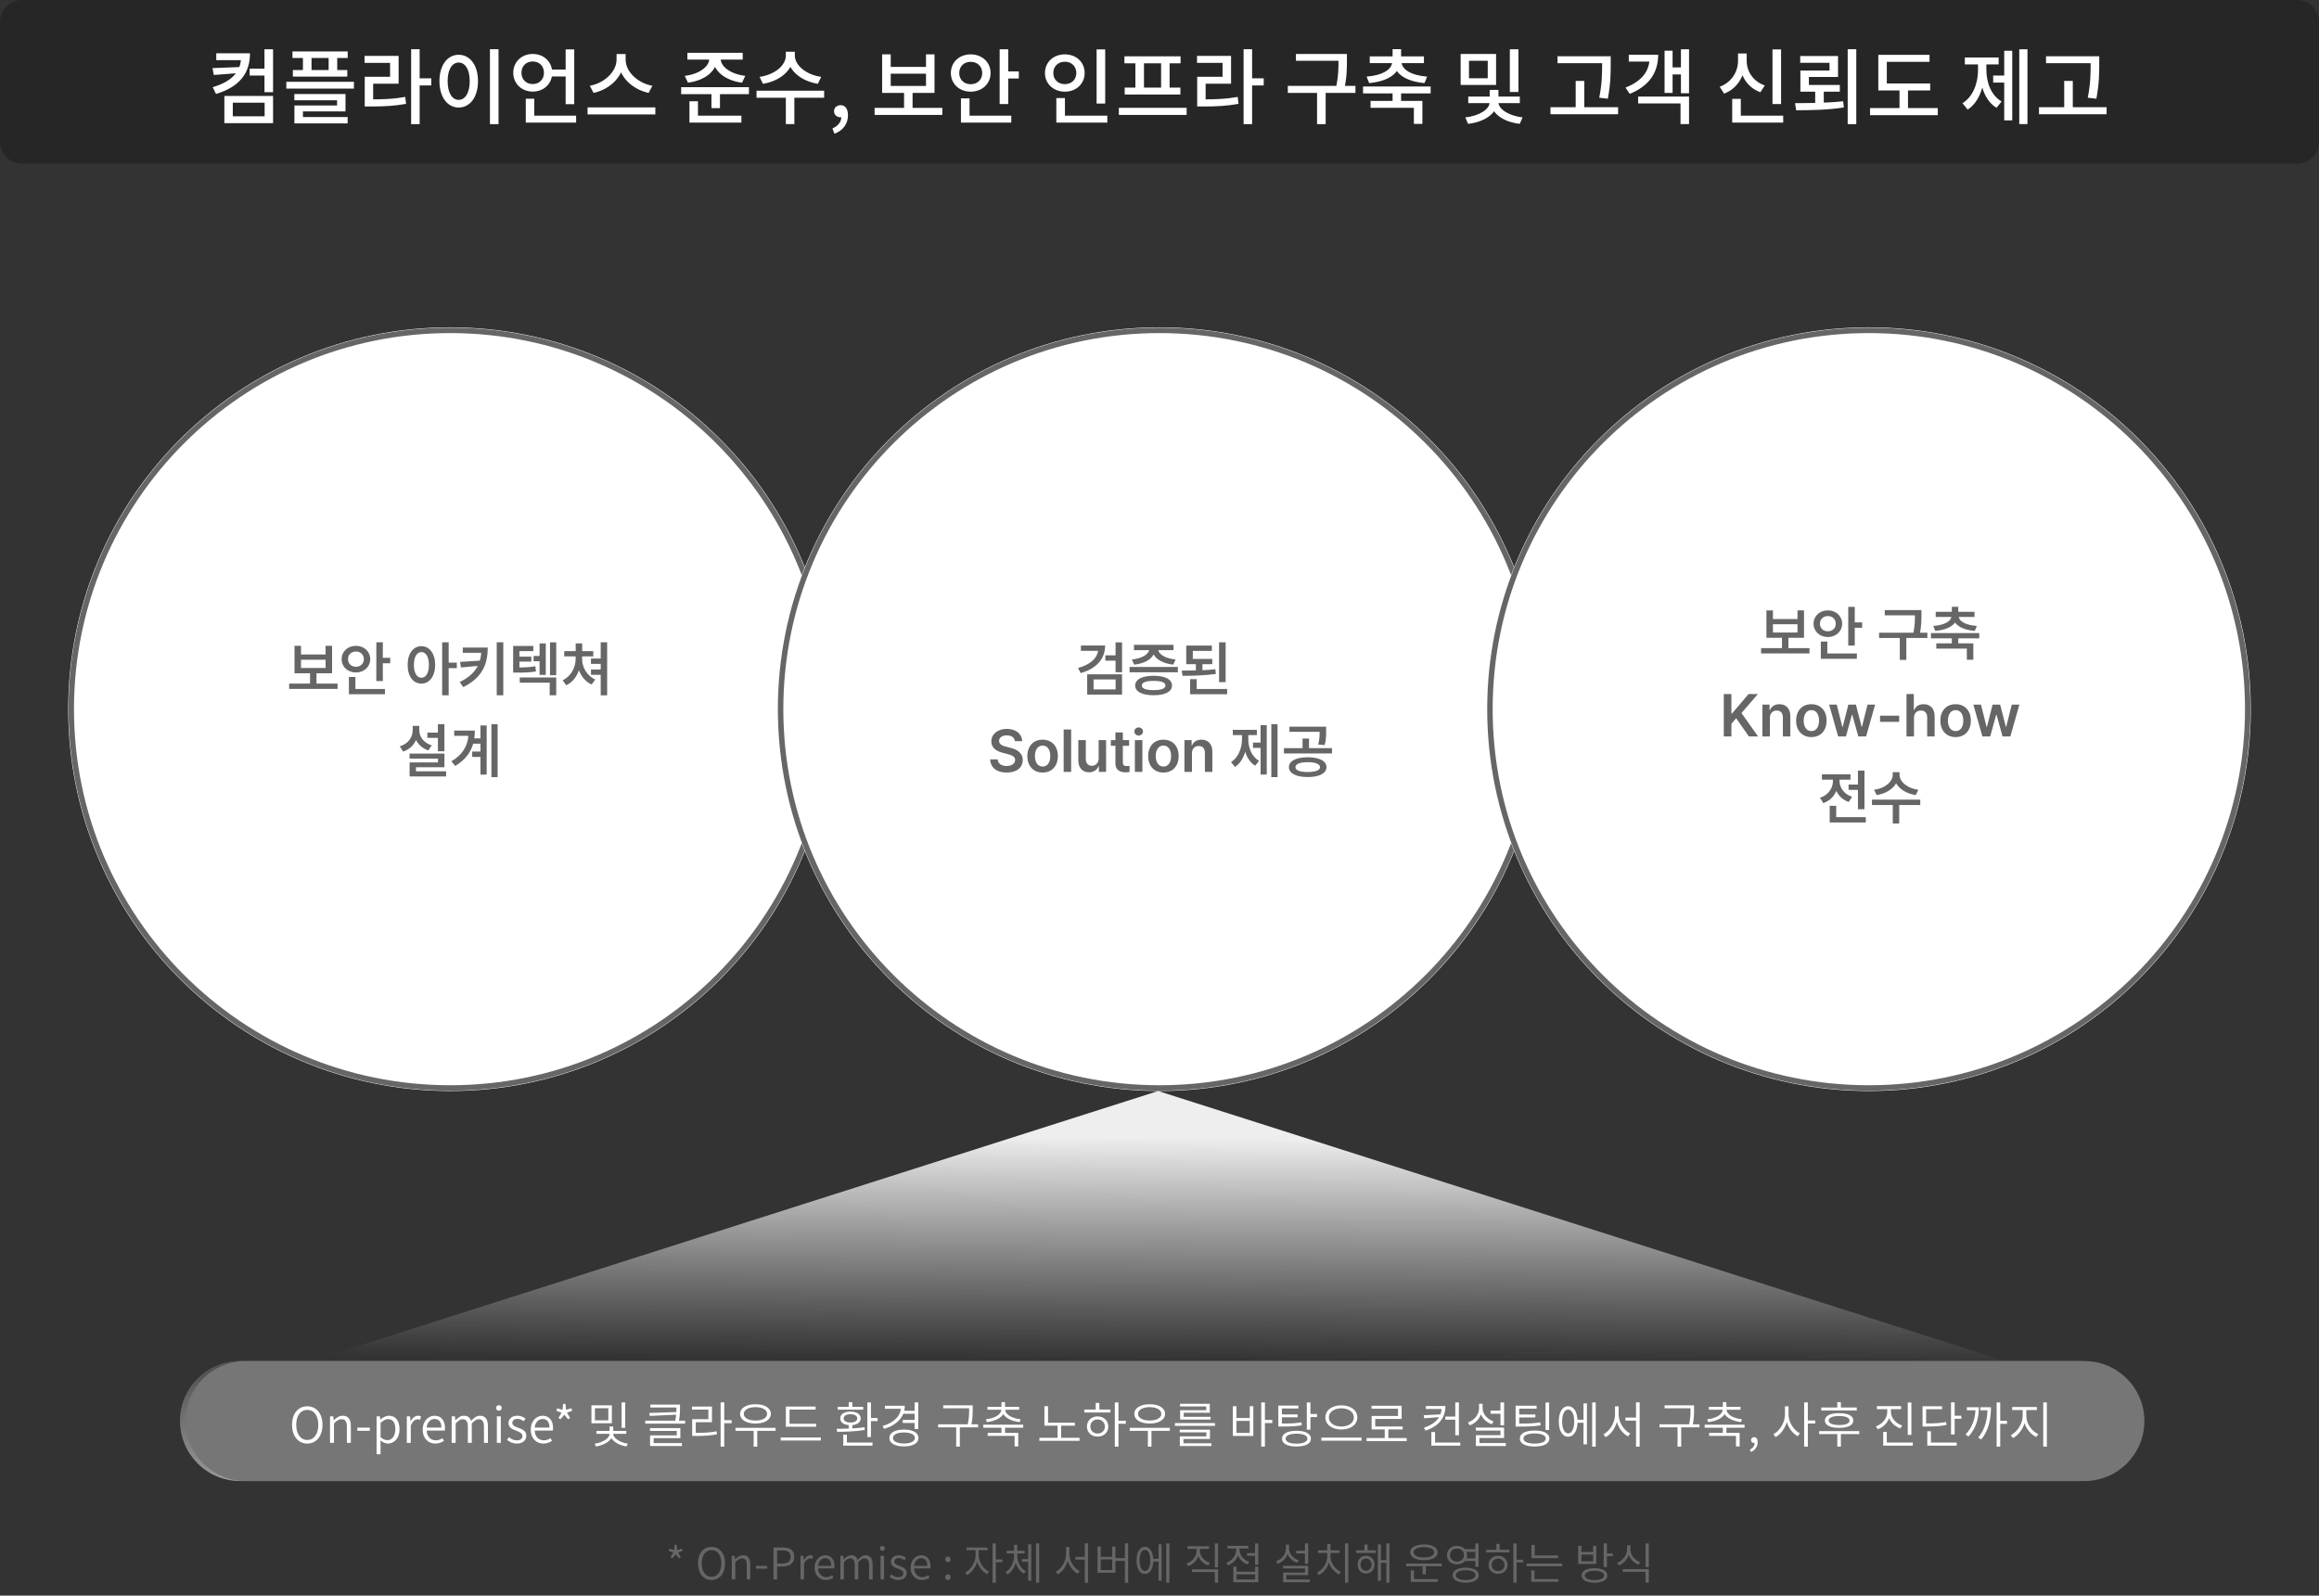
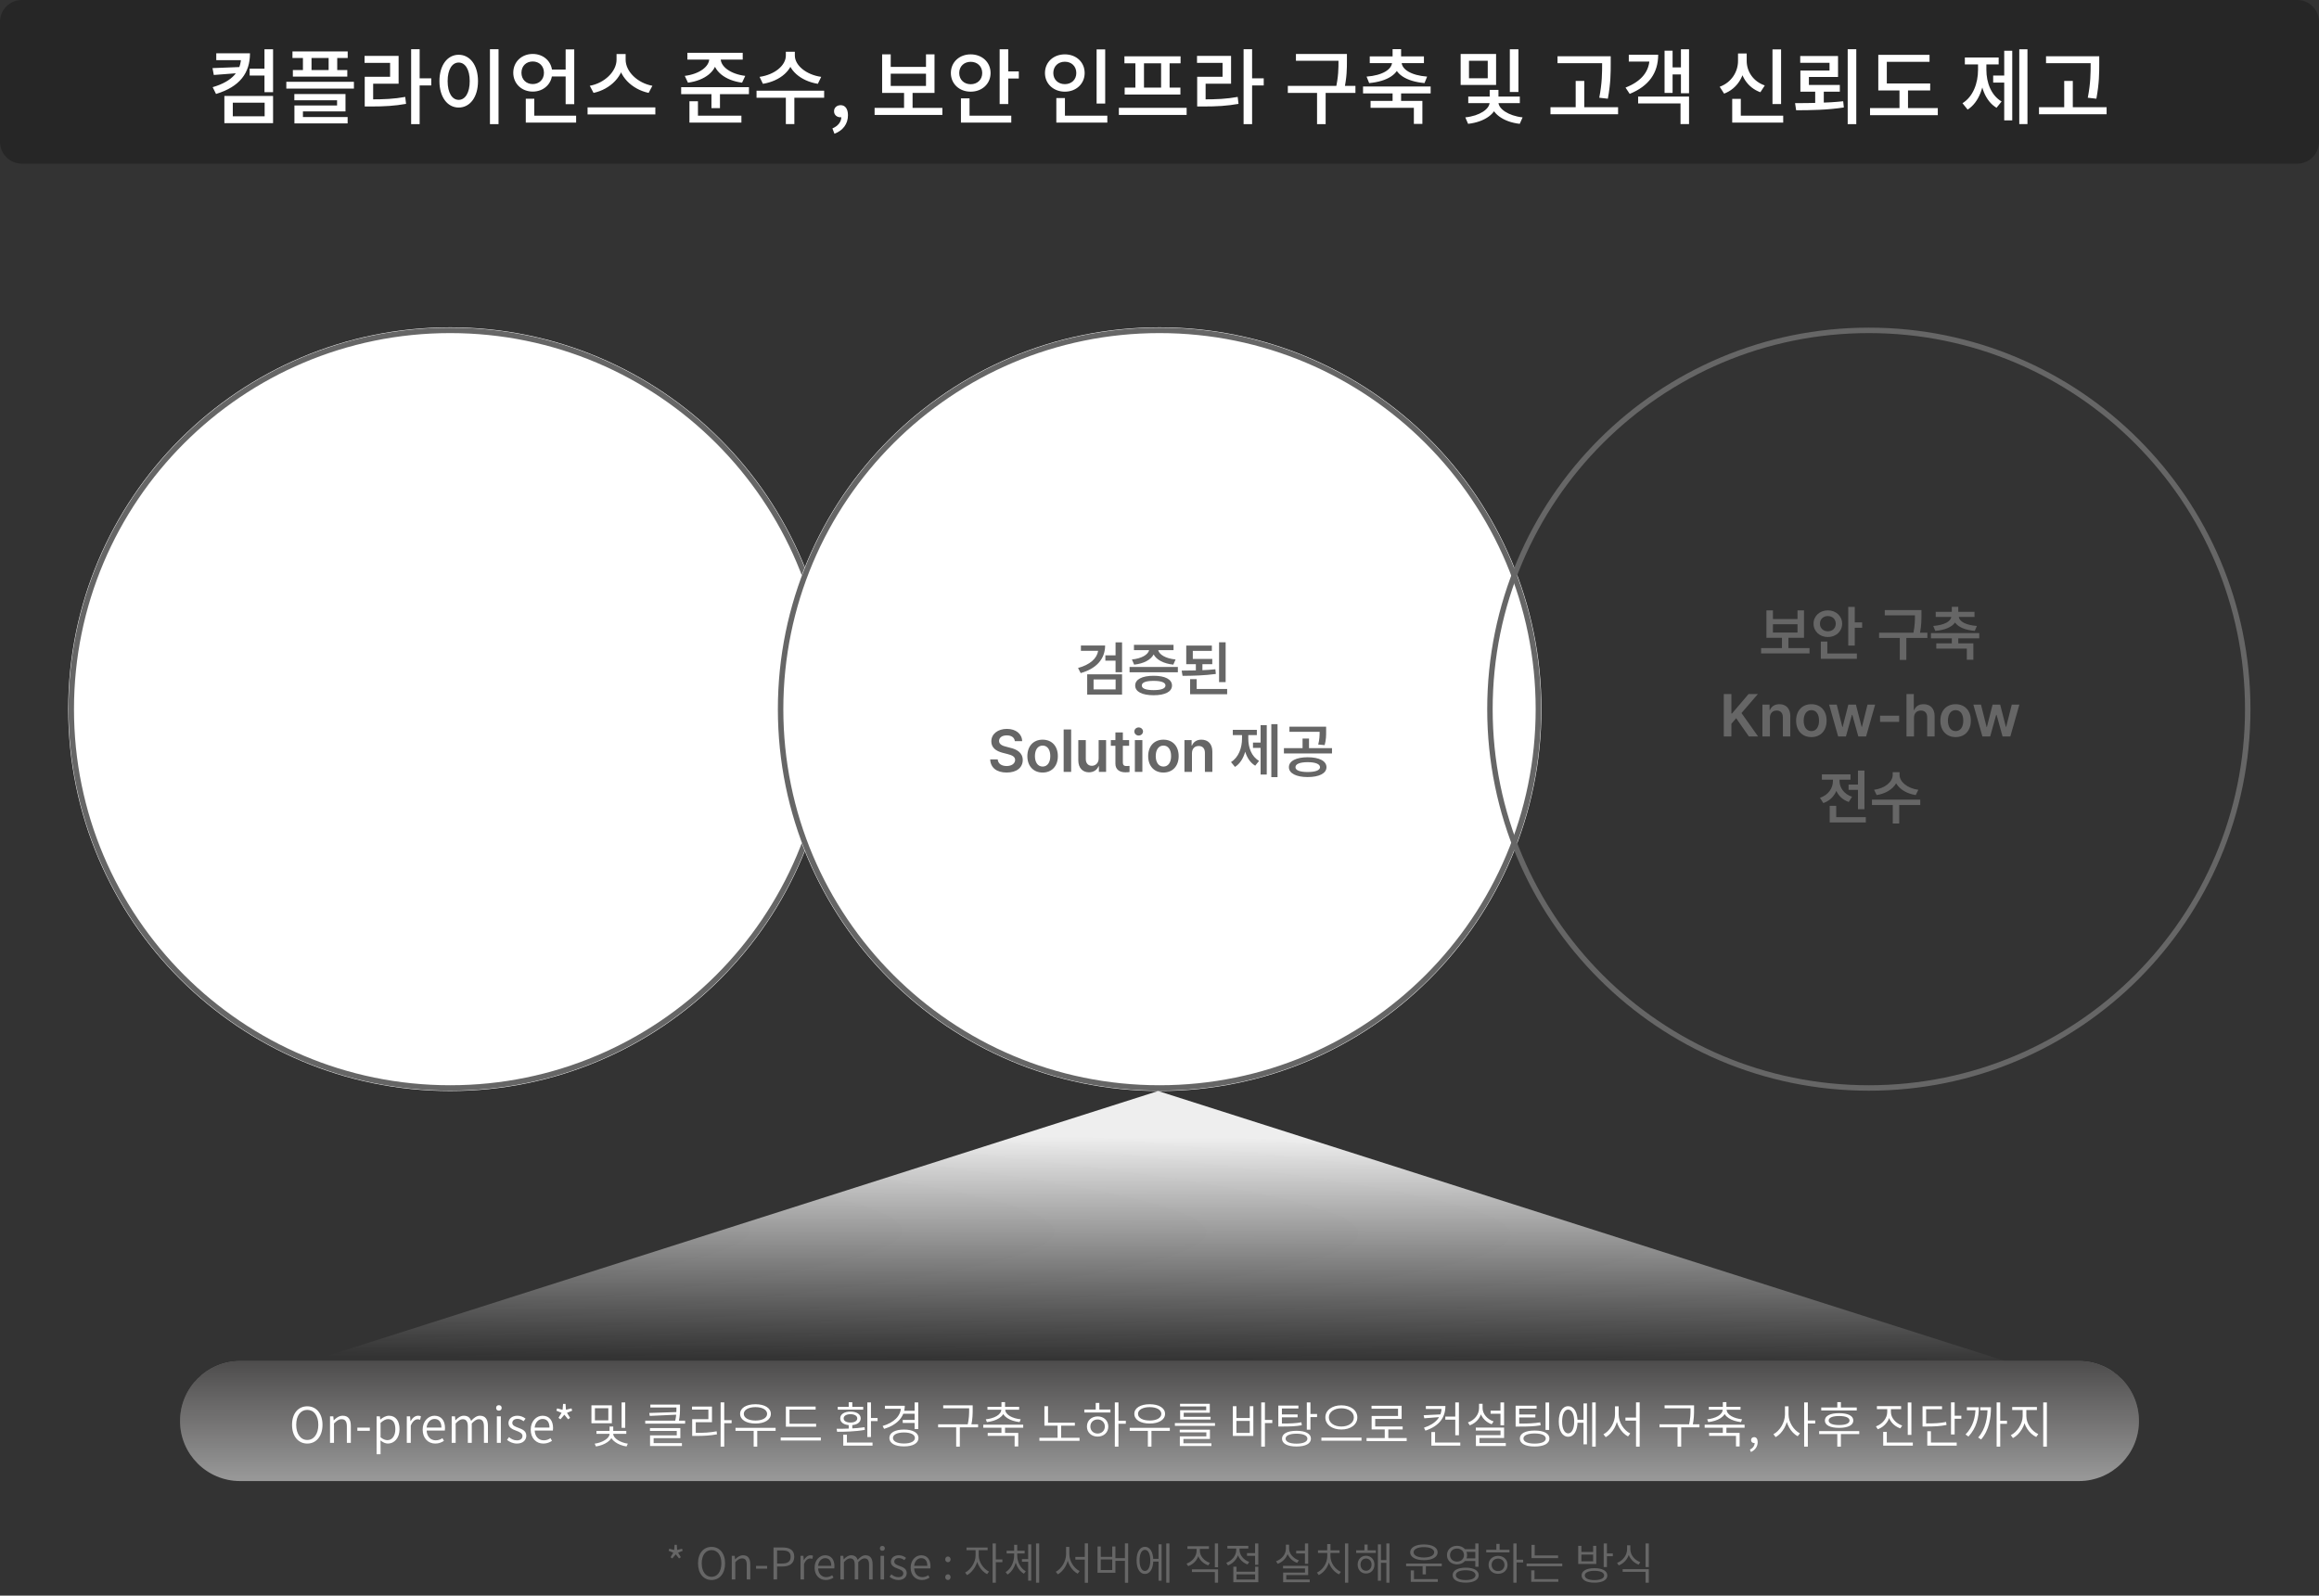
<svg xmlns="http://www.w3.org/2000/svg" width="850" height="585" viewBox="0 0 850 585" fill="none">
  <rect x="0" y="0" width="850" height="585" fill="#333333" stroke="none" />
  <path d="M762 499H88C75.85 499 66 508.85 66 521C66 533.15 75.85 543 88 543H762C774.15 543 784 533.15 784 521C784 508.85 774.15 499 762 499Z" fill="#999999" />
  <path style="mix-blend-mode:overlay" opacity="0.5" d="M88 499H762C767.835 499 773.431 501.318 777.556 505.444C781.682 509.569 784 515.165 784 521C784 526.835 781.682 532.431 777.556 536.556C773.431 540.682 767.835 543 762 543H88C82.165 543 76.57 540.682 72.444 536.556C68.318 532.431 66 526.835 66 521C66 515.165 68.318 509.569 72.444 505.444C76.57 501.318 82.165 499 88 499Z" fill="url(#paint0_linear_7012_32425)" />
  <path d="M424.5 400L735 499H114L424.5 400Z" fill="url(#paint1_linear_7012_32425)" />
-   <path d="M764 499H90C77.85 499 68 508.85 68 521C68 533.15 77.85 543 90 543H764C776.15 543 786 533.15 786 521C786 508.85 776.15 499 764 499Z" fill="#767676" />
  <path d="M112.624 529.252C109.348 529.252 107.044 526.588 107.044 522.376C107.044 518.164 109.348 515.59 112.624 515.59C115.9 515.59 118.204 518.164 118.204 522.376C118.204 526.588 115.9 529.252 112.624 529.252ZM112.624 527.938C115.054 527.938 116.674 525.742 116.674 522.376C116.674 518.992 115.054 516.904 112.624 516.904C110.194 516.904 108.574 518.992 108.574 522.376C108.574 525.742 110.194 527.938 112.624 527.938ZM120.963 529V519.28H122.169L122.313 520.72H122.349C123.285 519.784 124.293 519.046 125.625 519.046C127.659 519.046 128.595 520.342 128.595 522.826V529H127.137V523.024C127.137 521.152 126.561 520.324 125.193 520.324C124.167 520.324 123.447 520.846 122.421 521.89V529H120.963ZM130.98 524.572V523.42H135.552V524.572H130.98ZM138.032 533.176V519.28H139.238L139.382 520.432H139.418C140.318 519.694 141.416 519.046 142.568 519.046C145.088 519.046 146.438 520.99 146.438 523.996C146.438 527.326 144.44 529.252 142.19 529.252C141.308 529.252 140.372 528.838 139.454 528.1L139.49 529.828V533.176H138.032ZM141.992 528.01C143.666 528.01 144.908 526.48 144.908 524.014C144.908 521.8 144.152 520.288 142.226 520.288C141.362 520.288 140.498 520.774 139.49 521.674V526.948C140.426 527.722 141.326 528.01 141.992 528.01ZM149.106 529V519.28H150.312L150.456 521.062H150.492C151.176 519.838 152.148 519.046 153.246 519.046C153.678 519.046 153.966 519.1 154.272 519.244L154.002 520.522C153.678 520.414 153.462 520.36 153.066 520.36C152.238 520.36 151.248 520.972 150.564 522.682V529H149.106ZM159.55 529.252C156.976 529.252 154.924 527.362 154.924 524.158C154.924 520.99 157.048 519.046 159.262 519.046C161.71 519.046 163.114 520.792 163.114 523.6C163.114 523.906 163.078 524.23 163.042 524.482H156.382C156.472 526.624 157.786 528.064 159.712 528.064C160.684 528.064 161.458 527.758 162.178 527.272L162.718 528.262C161.89 528.802 160.882 529.252 159.55 529.252ZM156.364 523.402H161.8C161.8 521.332 160.864 520.234 159.28 520.234C157.858 520.234 156.58 521.386 156.364 523.402ZM165.559 529V519.28H166.765L166.909 520.72H166.945C167.809 519.784 168.835 519.046 169.987 519.046C171.499 519.046 172.291 519.766 172.669 520.936C173.713 519.802 174.739 519.046 175.909 519.046C177.889 519.046 178.843 520.342 178.843 522.826V529H177.385V523.024C177.385 521.152 176.773 520.324 175.477 520.324C174.703 520.324 173.875 520.846 172.921 521.89V529H171.481V523.024C171.481 521.152 170.869 520.324 169.573 520.324C168.799 520.324 167.953 520.846 167.017 521.89V529H165.559ZM182.118 529V519.28H183.576V529H182.118ZM182.856 517.192C182.262 517.192 181.848 516.814 181.848 516.166C181.848 515.572 182.262 515.176 182.856 515.176C183.45 515.176 183.882 515.572 183.882 516.166C183.882 516.814 183.45 517.192 182.856 517.192ZM189.454 529.252C188.05 529.252 186.754 528.658 185.836 527.902L186.574 526.912C187.42 527.596 188.284 528.082 189.49 528.082C190.84 528.082 191.506 527.362 191.506 526.48C191.506 525.436 190.336 524.968 189.238 524.554C187.87 524.05 186.376 523.42 186.376 521.746C186.376 520.252 187.582 519.046 189.67 519.046C190.84 519.046 191.902 519.514 192.64 520.126L191.92 521.062C191.254 520.576 190.57 520.198 189.688 520.198C188.392 520.198 187.78 520.9 187.78 521.692C187.78 522.646 188.806 523.024 189.904 523.438C191.344 523.978 192.91 524.536 192.91 526.39C192.91 527.956 191.704 529.252 189.454 529.252ZM199.154 529.252C196.58 529.252 194.528 527.362 194.528 524.158C194.528 520.99 196.652 519.046 198.866 519.046C201.314 519.046 202.718 520.792 202.718 523.6C202.718 523.906 202.682 524.23 202.646 524.482H195.986C196.076 526.624 197.39 528.064 199.316 528.064C200.288 528.064 201.062 527.758 201.782 527.272L202.322 528.262C201.494 528.802 200.486 529.252 199.154 529.252ZM195.968 523.402H201.404C201.404 521.332 200.468 520.234 198.884 520.234C197.462 520.234 196.184 521.386 195.968 523.402ZM205.433 520.36L204.713 519.838L205.829 517.984L203.921 517.192L204.209 516.346L206.207 516.868L206.387 514.726H207.287L207.449 516.85L209.465 516.346L209.735 517.192L207.827 517.984L208.961 519.838L208.241 520.36L206.855 518.668L205.433 520.36ZM216.784 515.23H224.272V521.8H216.784V515.23ZM222.976 516.31H218.062V520.738H222.976V516.31ZM227.836 514.168H229.168V523.492H227.836V514.168ZM223.426 525.382H224.56V525.706C224.56 528.046 221.554 529.864 218.44 530.314L217.972 529.288C220.672 528.946 223.426 527.38 223.426 525.706V525.382ZM223.624 525.382H224.776V525.706C224.776 527.344 227.44 528.928 230.122 529.288L229.654 530.314C226.54 529.864 223.624 527.974 223.624 525.706V525.382ZM218.62 524.626H229.564V525.688H218.62V524.626ZM223.426 523.006H224.776V525.094H223.426V523.006ZM238.376 514.96H248.834V516.04H238.376V514.96ZM247.934 514.96H249.248V516.166C249.248 517.516 249.248 519.118 248.762 521.296L247.448 521.134C247.934 519.01 247.934 517.498 247.934 516.166V514.96ZM248.312 517.696V518.65L238.16 519.118L237.98 518.038L248.312 517.696ZM236.504 520.864H251.12V521.944H236.504V520.864ZM238.232 523.582H249.374V527.272H239.582V529.54H238.268V526.246H248.06V524.626H238.232V523.582ZM238.268 529.09H249.95V530.152H238.268V529.09ZM264.133 514.15H265.465V530.386H264.133V514.15ZM265.141 520.666H268.165V521.782H265.141V520.666ZM253.711 525.328H254.989C258.067 525.328 260.191 525.238 262.675 524.752L262.801 525.868C260.263 526.336 258.121 526.462 254.989 526.462H253.711V525.328ZM253.657 515.698H260.965V521.422H255.025V525.796H253.711V520.306H259.651V516.796H253.657V515.698ZM269.586 523.492H284.292V524.59H269.586V523.492ZM276.246 524.158H277.56V530.368H276.246V524.158ZM276.912 514.834C280.278 514.834 282.546 516.202 282.546 518.362C282.546 520.522 280.278 521.908 276.912 521.908C273.546 521.908 271.278 520.522 271.278 518.362C271.278 516.202 273.546 514.834 276.912 514.834ZM276.912 515.896C274.374 515.896 272.628 516.886 272.628 518.362C272.628 519.856 274.374 520.81 276.912 520.81C279.45 520.81 281.178 519.856 281.178 518.362C281.178 516.886 279.45 515.896 276.912 515.896ZM288.052 521.98H299.14V523.078H288.052V521.98ZM286.162 527.02H300.868V528.136H286.162V527.02ZM288.052 515.68H298.96V516.796H289.384V522.484H288.052V515.68ZM317.907 514.168H319.239V526.858H317.907V514.168ZM318.645 519.874H321.669V521.008H318.645V519.874ZM309.087 528.892H319.815V530.008H309.087V528.892ZM309.087 526.012H310.419V529.234H309.087V526.012ZM311.085 522.106H312.399V524.302H311.085V522.106ZM306.837 524.932L306.657 523.834C309.537 523.834 313.551 523.78 316.899 523.258L316.989 524.23C313.569 524.86 309.663 524.932 306.837 524.932ZM307.071 515.788H316.395V516.814H307.071V515.788ZM311.733 517.534C313.983 517.534 315.477 518.488 315.477 520.018C315.477 521.566 313.983 522.52 311.733 522.52C309.465 522.52 307.971 521.566 307.971 520.018C307.971 518.488 309.465 517.534 311.733 517.534ZM311.733 518.488C310.221 518.488 309.231 519.1 309.231 520.018C309.231 520.954 310.221 521.548 311.733 521.548C313.227 521.548 314.217 520.954 314.217 520.018C314.217 519.1 313.227 518.488 311.733 518.488ZM311.085 514.096H312.399V516.256H311.085V514.096ZM331.045 517.228H335.473V518.308H331.045V517.228ZM330.883 520.594H335.365V521.692H330.883V520.594ZM335.239 514.168H336.571V523.942H335.239V514.168ZM330.217 515.392H331.639C331.639 519.532 328.687 522.484 324.061 523.87L323.521 522.808C327.661 521.584 330.217 519.118 330.217 515.968V515.392ZM324.349 515.392H331.117V516.508H324.349V515.392ZM331.333 524.122C334.591 524.122 336.661 525.274 336.661 527.2C336.661 529.144 334.591 530.296 331.333 530.296C328.057 530.296 325.987 529.144 325.987 527.2C325.987 525.274 328.057 524.122 331.333 524.122ZM331.333 525.184C328.885 525.184 327.301 525.958 327.301 527.2C327.301 528.46 328.885 529.234 331.333 529.234C333.781 529.234 335.347 528.46 335.347 527.2C335.347 525.958 333.781 525.184 331.333 525.184ZM345.726 515.23H355.842V516.328H345.726V515.23ZM343.854 522.196H358.506V523.312H343.854V522.196ZM350.478 522.934H351.81V530.386H350.478V522.934ZM355.23 515.23H356.526V516.634C356.526 518.308 356.526 520.198 355.932 522.916L354.6 522.718C355.23 520.126 355.23 518.272 355.23 516.634V515.23ZM367.072 523.132H368.386V525.706H367.072V523.132ZM360.412 522.34H375.046V523.438H360.412V522.34ZM362.032 525.346H373.228V530.314H371.896V526.444H362.032V525.346ZM367.072 514.06H368.386V516.292H367.072V514.06ZM367.018 516.49H368.188V516.742C368.188 519.46 365.128 520.99 361.744 521.386L361.33 520.36C364.318 520.054 367.018 518.74 367.018 516.742V516.49ZM367.288 516.49H368.458V516.742C368.458 518.74 371.14 520.054 374.128 520.36L373.714 521.386C370.348 520.99 367.288 519.46 367.288 516.742V516.49ZM361.942 515.77H373.552V516.85H361.942V515.77ZM382.815 521.602H393.975V522.7H382.815V521.602ZM380.979 527.128H395.685V528.244H380.979V527.128ZM387.639 522.268H388.953V527.488H387.639V522.268ZM382.815 515.554H384.147V522.07H382.815V515.554ZM408.625 514.168H409.957V530.368H408.625V514.168ZM409.633 520.882H412.657V521.998H409.633V520.882ZM397.447 516.778H407.023V517.876H397.447V516.778ZM402.325 519.298C404.593 519.298 406.231 520.828 406.231 523.006C406.231 525.184 404.593 526.696 402.325 526.696C400.057 526.696 398.401 525.184 398.401 523.006C398.401 520.828 400.057 519.298 402.325 519.298ZM402.325 520.414C400.777 520.414 399.661 521.494 399.661 523.006C399.661 524.5 400.777 525.58 402.325 525.58C403.837 525.58 404.971 524.5 404.971 523.006C404.971 521.494 403.837 520.414 402.325 520.414ZM401.623 514.348H402.955V517.3H401.623V514.348ZM414.078 523.492H428.784V524.59H414.078V523.492ZM420.738 524.158H422.052V530.368H420.738V524.158ZM421.404 514.834C424.77 514.834 427.038 516.202 427.038 518.362C427.038 520.522 424.77 521.908 421.404 521.908C418.038 521.908 415.77 520.522 415.77 518.362C415.77 516.202 418.038 514.834 421.404 514.834ZM421.404 515.896C418.866 515.896 417.12 516.886 417.12 518.362C417.12 519.856 418.866 520.81 421.404 520.81C423.942 520.81 425.67 519.856 425.67 518.362C425.67 516.886 423.942 515.896 421.404 515.896ZM430.636 521.746H445.342V522.772H430.636V521.746ZM432.418 524.158H443.488V527.56H433.768V529.54H432.454V526.606H442.174V525.13H432.418V524.158ZM432.454 529.162H444.028V530.152H432.454V529.162ZM432.526 514.672H443.434V517.966H433.876V519.802H432.562V517.03H442.12V515.644H432.526V514.672ZM432.562 519.46H443.722V520.45H432.562V519.46ZM462.291 514.168H463.641V530.368H462.291V514.168ZM463.317 520.594H466.341V521.746H463.317V520.594ZM451.887 515.554H453.201V519.892H458.079V515.554H459.393V526.462H451.887V515.554ZM453.201 520.954V525.346H458.079V520.954H453.201ZM478.993 514.168H480.325V524.158H478.993V514.168ZM479.965 518.416H482.755V519.55H479.965V518.416ZM475.213 524.572C478.507 524.572 480.505 525.634 480.505 527.452C480.505 529.288 478.507 530.332 475.213 530.332C471.901 530.332 469.903 529.288 469.903 527.452C469.903 525.634 471.901 524.572 475.213 524.572ZM475.213 525.634C472.747 525.634 471.217 526.318 471.217 527.452C471.217 528.604 472.747 529.288 475.213 529.288C477.679 529.288 479.209 528.604 479.209 527.452C479.209 526.318 477.679 525.634 475.213 525.634ZM468.553 521.908H469.759C473.035 521.908 474.835 521.854 477.013 521.458L477.157 522.538C474.925 522.934 473.089 523.006 469.759 523.006H468.553V521.908ZM468.553 515.32H475.915V516.4H469.867V522.466H468.553V515.32ZM469.435 518.56H475.627V519.64H469.435V518.56ZM491.646 515.23C495.012 515.23 497.514 516.994 497.514 519.658C497.514 522.34 495.012 524.104 491.646 524.104C488.298 524.104 485.796 522.34 485.796 519.658C485.796 516.994 488.298 515.23 491.646 515.23ZM491.646 516.328C489.036 516.328 487.074 517.678 487.074 519.658C487.074 521.656 489.036 523.006 491.646 523.006C494.292 523.006 496.236 521.656 496.236 519.658C496.236 517.678 494.292 516.328 491.646 516.328ZM484.338 527.074H499.044V528.19H484.338V527.074ZM500.897 527.218H515.603V528.334H500.897V527.218ZM507.557 523.672H508.871V527.686H507.557V523.672ZM502.715 515.392H513.749V520.216H504.065V523.546H502.751V519.136H512.435V516.49H502.715V515.392ZM502.751 522.988H514.127V524.068H502.751V522.988ZM529.761 519.37H533.667V520.486H529.761V519.37ZM528.411 515.482H529.797C529.797 519.64 527.619 522.772 522.471 524.518L521.931 523.438C526.557 521.908 528.411 519.28 528.411 515.932V515.482ZM522.633 515.482H529.185V516.58H522.633V515.482ZM528.339 518.542V519.496L522.057 519.982L521.823 518.866L528.339 518.542ZM533.415 514.168H534.747V526.21H533.415V514.168ZM524.649 528.892H535.251V530.008H524.649V528.892ZM524.649 525.022H525.999V529.504H524.649V525.022ZM546.356 517.192H550.532V518.308H546.356V517.192ZM549.974 514.168H551.306V522.556H549.974V514.168ZM540.938 523.402H551.306V527.2H542.27V529.738H540.974V526.192H549.992V524.482H540.938V523.402ZM540.974 529.072H551.936V530.152H540.974V529.072ZM542.126 514.672H543.224V516.256C543.224 519.226 541.37 521.602 538.742 522.574L538.04 521.512C540.416 520.702 542.126 518.65 542.126 516.256V514.672ZM542.342 514.672H543.422V516.256C543.422 518.398 545.15 520.36 547.454 521.134L546.752 522.178C544.196 521.26 542.342 518.974 542.342 516.256V514.672ZM555.534 521.926H556.83C560.34 521.926 562.266 521.854 564.552 521.476L564.714 522.556C562.338 522.952 560.376 523.024 556.83 523.024H555.534V521.926ZM555.534 515.374H563.22V516.454H556.848V522.502H555.534V515.374ZM556.416 518.596H562.77V519.676H556.416V518.596ZM566.496 514.186H567.828V524.248H566.496V514.186ZM562.5 524.482C565.866 524.482 567.918 525.544 567.918 527.398C567.918 529.27 565.866 530.332 562.5 530.332C559.116 530.332 557.082 529.27 557.082 527.398C557.082 525.544 559.116 524.482 562.5 524.482ZM562.5 525.544C559.962 525.544 558.396 526.246 558.396 527.398C558.396 528.586 559.962 529.27 562.5 529.27C565.02 529.27 566.586 528.586 566.586 527.398C566.586 526.246 565.02 525.544 562.5 525.544ZM577.727 520.522H580.859V521.638H577.727V520.522ZM583.595 514.168H584.891V530.368H583.595V514.168ZM580.409 514.528H581.669V529.54H580.409V514.528ZM574.793 515.554C576.881 515.554 578.231 517.714 578.231 521.152C578.231 524.59 576.881 526.75 574.793 526.75C572.705 526.75 571.355 524.59 571.355 521.152C571.355 517.714 572.705 515.554 574.793 515.554ZM574.793 516.796C573.443 516.796 572.579 518.506 572.579 521.152C572.579 523.798 573.443 525.526 574.793 525.526C576.143 525.526 577.007 523.798 577.007 521.152C577.007 518.506 576.143 516.796 574.793 516.796ZM595.779 519.73H600.333V520.828H595.779V519.73ZM591.963 515.59H593.043V518.578C593.043 522.124 591.045 525.562 588.561 526.912L587.715 525.85C590.019 524.698 591.963 521.566 591.963 518.578V515.59ZM592.215 515.59H593.295V518.578C593.295 521.512 595.239 524.446 597.543 525.562L596.733 526.642C594.213 525.328 592.215 522.034 592.215 518.578V515.59ZM599.667 514.15H600.999V530.386H599.667V514.15ZM610.136 515.23H620.252V516.328H610.136V515.23ZM608.264 522.196H622.916V523.312H608.264V522.196ZM614.888 522.934H616.22V530.386H614.888V522.934ZM619.64 515.23H620.936V516.634C620.936 518.308 620.936 520.198 620.342 522.916L619.01 522.718C619.64 520.126 619.64 518.272 619.64 516.634V515.23ZM631.482 523.132H632.796V525.706H631.482V523.132ZM624.822 522.34H639.456V523.438H624.822V522.34ZM626.442 525.346H637.638V530.314H636.306V526.444H626.442V525.346ZM631.482 514.06H632.796V516.292H631.482V514.06ZM631.428 516.49H632.598V516.742C632.598 519.46 629.538 520.99 626.154 521.386L625.74 520.36C628.728 520.054 631.428 518.74 631.428 516.742V516.49ZM631.698 516.49H632.868V516.742C632.868 518.74 635.55 520.054 638.538 520.36L638.124 521.386C634.758 520.99 631.698 519.46 631.698 516.742V516.49ZM626.352 515.77H637.962V516.85H626.352V515.77ZM641.777 532.348L641.417 531.466C642.479 530.962 643.145 530.098 643.145 528.982L642.947 527.56L643.721 528.712C643.523 528.982 643.235 529.054 642.929 529.054C642.335 529.054 641.831 528.658 641.831 527.974C641.831 527.308 642.353 526.894 642.965 526.894C643.775 526.894 644.261 527.578 644.261 528.712C644.261 530.368 643.289 531.682 641.777 532.348ZM654.255 515.59H655.353V518.596C655.353 522.106 653.319 525.544 650.835 526.894L650.025 525.814C652.311 524.662 654.255 521.548 654.255 518.596V515.59ZM654.489 515.59H655.569V518.596C655.569 521.44 657.495 524.392 659.745 525.508L658.917 526.57C656.487 525.274 654.489 521.998 654.489 518.596V515.59ZM661.293 514.168H662.643V530.368H661.293V514.168ZM662.319 520.792H665.343V521.908H662.319V520.792ZM667.555 516.04H680.569V517.12H667.555V516.04ZM666.781 524.68H681.487V525.778H666.781V524.68ZM673.441 525.544H674.755V530.386H673.441V525.544ZM674.089 518.11C677.365 518.11 679.309 519.082 679.309 520.81C679.309 522.52 677.365 523.492 674.089 523.492C670.831 523.492 668.887 522.52 668.887 520.81C668.887 519.082 670.831 518.11 674.089 518.11ZM674.089 519.154C671.677 519.154 670.273 519.766 670.273 520.81C670.273 521.854 671.677 522.466 674.089 522.466C676.519 522.466 677.923 521.854 677.923 520.81C677.923 519.766 676.519 519.154 674.089 519.154ZM673.441 514.06H674.755V516.76H673.441V514.06ZM691.74 515.932H692.838V517.642C692.838 520.594 690.948 523.024 688.284 524.014L687.6 522.952C689.994 522.106 691.74 520 691.74 517.642V515.932ZM691.992 515.932H693.09V517.642C693.09 519.874 694.872 521.854 697.23 522.646L696.546 523.69C693.918 522.79 691.992 520.468 691.992 517.642V515.932ZM687.96 515.536H696.834V516.634H687.96V515.536ZM699.264 514.186H700.596V526.066H699.264V514.186ZM690.264 528.892H701.118V530.008H690.264V528.892ZM690.264 524.95H691.578V529.36H690.264V524.95ZM715.12 514.15H716.452V525.904H715.12V514.15ZM716.038 519.046H718.9V520.144H716.038V519.046ZM704.68 521.872H705.922C709.216 521.872 711.106 521.782 713.32 521.332L713.482 522.43C711.214 522.88 709.288 523.006 705.922 523.006H704.68V521.872ZM704.68 515.572H711.826V516.67H705.994V522.484H704.68V515.572ZM706.426 528.892H717.208V530.008H706.426V528.892ZM706.426 524.734H707.758V529.378H706.426V524.734ZM731.841 514.168H733.155V530.368H731.841V514.168ZM732.723 520.9H735.639V522.016H732.723V520.9ZM724.101 515.932H725.325C725.325 519.73 724.443 523.564 721.509 526.678L720.447 525.922C723.147 523.15 724.101 519.658 724.101 516.058V515.932ZM720.933 515.932H724.605V517.048H720.933V515.932ZM728.511 515.932H729.753C729.753 519.694 729.177 524.23 726.153 527.758L725.073 527.02C727.863 523.834 728.511 519.658 728.511 516.04V515.932ZM725.847 515.932H729.051V517.048H725.847V515.932ZM741.379 516.436H742.477V519.208C742.477 522.592 740.299 525.976 737.815 527.236L737.041 526.174C739.309 525.076 741.379 522.016 741.379 519.208V516.436ZM741.631 516.436H742.729V519.208C742.729 521.98 744.781 524.77 747.103 525.778L746.347 526.84C743.809 525.652 741.631 522.556 741.631 519.208V516.436ZM737.545 515.842H746.599V516.958H737.545V515.842ZM748.921 514.168H750.253V530.368H748.921V514.168Z" fill="white" />
  <path d="M246.416 571.375L245.776 570.911L246.768 569.263L245.072 568.559L245.328 567.807L247.104 568.271L247.264 566.367H248.064L248.208 568.255L250 567.807L250.24 568.559L248.544 569.263L249.552 570.911L248.912 571.375L247.68 569.871L246.416 571.375ZM260.809 579.279C257.897 579.279 255.849 576.911 255.849 573.167C255.849 569.423 257.897 567.135 260.809 567.135C263.721 567.135 265.769 569.423 265.769 573.167C265.769 576.911 263.721 579.279 260.809 579.279ZM260.809 578.111C262.969 578.111 264.409 576.159 264.409 573.167C264.409 570.159 262.969 568.303 260.809 568.303C258.649 568.303 257.209 570.159 257.209 573.167C257.209 576.159 258.649 578.111 260.809 578.111ZM268.222 579.055V570.415H269.294L269.422 571.695H269.454C270.286 570.863 271.182 570.207 272.366 570.207C274.174 570.207 275.006 571.359 275.006 573.567V579.055H273.71V573.743C273.71 572.079 273.198 571.343 271.982 571.343C271.07 571.343 270.43 571.807 269.518 572.735V579.055H268.222ZM277.126 575.119V574.095H281.19V575.119H277.126ZM283.522 579.055V567.343H286.77C289.394 567.343 291.122 568.223 291.122 570.751C291.122 573.183 289.41 574.319 286.834 574.319H284.834V579.055H283.522ZM284.834 573.231H286.642C288.77 573.231 289.794 572.479 289.794 570.751C289.794 568.975 288.722 568.431 286.578 568.431H284.834V573.231ZM293.41 579.055V570.415H294.482L294.61 571.999H294.642C295.25 570.911 296.114 570.207 297.09 570.207C297.474 570.207 297.73 570.255 298.002 570.383L297.762 571.519C297.474 571.423 297.282 571.375 296.93 571.375C296.194 571.375 295.314 571.919 294.706 573.439V579.055H293.41ZM302.694 579.279C300.406 579.279 298.582 577.599 298.582 574.751C298.582 571.935 300.47 570.207 302.438 570.207C304.614 570.207 305.862 571.759 305.862 574.255C305.862 574.527 305.83 574.815 305.798 575.039H299.878C299.958 576.943 301.126 578.223 302.838 578.223C303.702 578.223 304.39 577.951 305.03 577.519L305.51 578.399C304.774 578.879 303.878 579.279 302.694 579.279ZM299.862 574.079H304.694C304.694 572.239 303.862 571.263 302.454 571.263C301.19 571.263 300.054 572.287 299.862 574.079ZM308.035 579.055V570.415H309.107L309.235 571.695H309.267C310.035 570.863 310.947 570.207 311.971 570.207C313.315 570.207 314.019 570.847 314.355 571.887C315.283 570.879 316.195 570.207 317.235 570.207C318.995 570.207 319.843 571.359 319.843 573.567V579.055H318.547V573.743C318.547 572.079 318.003 571.343 316.851 571.343C316.163 571.343 315.427 571.807 314.579 572.735V579.055H313.299V573.743C313.299 572.079 312.755 571.343 311.603 571.343C310.915 571.343 310.163 571.807 309.331 572.735V579.055H308.035ZM322.754 579.055V570.415H324.05V579.055H322.754ZM323.41 568.559C322.882 568.559 322.514 568.223 322.514 567.647C322.514 567.119 322.882 566.767 323.41 566.767C323.938 566.767 324.322 567.119 324.322 567.647C324.322 568.223 323.938 568.559 323.41 568.559ZM329.274 579.279C328.026 579.279 326.874 578.751 326.058 578.079L326.714 577.199C327.466 577.807 328.234 578.239 329.306 578.239C330.506 578.239 331.098 577.599 331.098 576.815C331.098 575.887 330.058 575.471 329.082 575.103C327.866 574.655 326.538 574.095 326.538 572.607C326.538 571.279 327.61 570.207 329.466 570.207C330.506 570.207 331.45 570.623 332.106 571.167L331.466 571.999C330.874 571.567 330.266 571.231 329.482 571.231C328.33 571.231 327.786 571.855 327.786 572.559C327.786 573.407 328.698 573.743 329.674 574.111C330.954 574.591 332.346 575.087 332.346 576.735C332.346 578.127 331.274 579.279 329.274 579.279ZM337.897 579.279C335.609 579.279 333.785 577.599 333.785 574.751C333.785 571.935 335.673 570.207 337.641 570.207C339.817 570.207 341.065 571.759 341.065 574.255C341.065 574.527 341.033 574.815 341.001 575.039H335.081C335.161 576.943 336.329 578.223 338.041 578.223C338.905 578.223 339.593 577.951 340.233 577.519L340.713 578.399C339.977 578.879 339.081 579.279 337.897 579.279ZM335.065 574.079H339.897C339.897 572.239 339.065 571.263 337.657 571.263C336.393 571.263 335.257 572.287 335.065 574.079ZM347.44 572.751C346.912 572.751 346.464 572.335 346.464 571.711C346.464 571.087 346.912 570.655 347.44 570.655C347.984 570.655 348.432 571.087 348.432 571.711C348.432 572.335 347.984 572.751 347.44 572.751ZM347.44 579.279C346.912 579.279 346.464 578.847 346.464 578.239C346.464 577.599 346.912 577.183 347.44 577.183C347.984 577.183 348.432 577.599 348.432 578.239C348.432 578.847 347.984 579.279 347.44 579.279ZM357.588 567.887H358.548V570.351C358.548 573.311 356.612 576.367 354.452 577.487L353.748 576.543C355.764 575.551 357.588 572.815 357.588 570.351V567.887ZM357.796 567.887H358.74V570.351C358.74 572.671 360.468 575.215 362.5 576.191L361.812 577.135C359.604 576.031 357.796 573.167 357.796 570.351V567.887ZM354.26 567.359H362.004V568.351H354.26V567.359ZM363.812 565.871H365.012V580.271H363.812V565.871ZM364.724 571.743H367.412V572.751H364.724V571.743ZM374.579 571.599H377.363V572.575H374.579V571.599ZM371.715 569.503H372.643V570.319C372.643 573.151 371.363 576.031 369.299 577.279L368.595 576.383C370.531 575.263 371.715 572.703 371.715 570.319V569.503ZM371.923 569.503H372.851V570.319C372.851 572.623 374.067 575.023 375.987 576.079L375.299 576.975C373.219 575.807 371.923 573.087 371.923 570.319V569.503ZM368.963 568.559H375.571V569.551H368.963V568.559ZM371.715 566.383H372.851V569.295H371.715V566.383ZM379.747 565.871H380.899V580.271H379.747V565.871ZM376.867 566.223H377.987V579.519H376.867V566.223ZM394.156 570.815H398.204V571.791H394.156V570.815ZM390.764 567.135H391.724V569.791C391.724 572.943 389.948 575.999 387.74 577.199L386.988 576.255C389.036 575.231 390.764 572.447 390.764 569.791V567.135ZM390.988 567.135H391.948V569.791C391.948 572.399 393.676 575.007 395.724 575.999L395.004 576.959C392.764 575.791 390.988 572.863 390.988 569.791V567.135ZM397.612 565.855H398.796V580.287H397.612V565.855ZM412.331 565.855H413.515V580.287H412.331V565.855ZM408.443 571.263H412.683V572.239H408.443V571.263ZM402.283 566.991H403.467V570.799H407.675V566.991H408.843V576.623H402.283V566.991ZM403.467 571.743V575.631H407.675V571.743H403.467ZM422.265 571.519H425.049V572.511H422.265V571.519ZM427.481 565.871H428.633V580.271H427.481V565.871ZM424.649 566.191H425.769V579.535H424.649V566.191ZM419.657 567.103C421.513 567.103 422.713 569.023 422.713 572.079C422.713 575.135 421.513 577.055 419.657 577.055C417.801 577.055 416.601 575.135 416.601 572.079C416.601 569.023 417.801 567.103 419.657 567.103ZM419.657 568.207C418.457 568.207 417.689 569.727 417.689 572.079C417.689 574.431 418.457 575.967 419.657 575.967C420.857 575.967 421.625 574.431 421.625 572.079C421.625 569.727 420.857 568.207 419.657 568.207ZM438.595 567.343H439.571V568.559C439.571 571.167 437.891 573.343 435.523 574.191L434.915 573.279C437.043 572.511 438.595 570.639 438.595 568.559V567.343ZM438.819 567.343H439.795V568.559C439.795 570.527 441.379 572.287 443.475 572.991L442.867 573.919C440.531 573.119 438.819 571.055 438.819 568.559V567.343ZM445.283 565.871H446.467V574.591H445.283V565.871ZM436.883 575.375H446.467V580.271H445.283V576.351H436.883V575.375ZM435.235 566.895H443.123V567.871H435.235V566.895ZM457.073 569.407H460.353V570.399H457.073V569.407ZM460.033 565.871H461.217V573.695H460.033V565.871ZM452.065 574.399H453.233V576.239H460.049V574.399H461.217V580.079H452.065V574.399ZM453.233 577.199V579.103H460.049V577.199H453.233ZM453.137 567.007H454.113V568.223C454.113 570.831 452.433 573.039 450.097 573.935L449.473 572.975C451.569 572.223 453.137 570.303 453.137 568.223V567.007ZM453.361 567.007H454.337V568.223C454.337 570.111 455.809 571.919 457.873 572.639L457.265 573.583C454.961 572.735 453.361 570.623 453.361 568.223V567.007ZM449.873 566.767H457.553V567.727H449.873V566.767ZM475.099 568.559H478.811V569.551H475.099V568.559ZM478.315 565.871H479.499V573.327H478.315V565.871ZM470.283 574.079H479.499V577.455H471.467V579.711H470.315V576.559H478.331V575.039H470.283V574.079ZM470.315 579.119H480.059V580.079H470.315V579.119ZM471.339 566.319H472.315V567.727C472.315 570.367 470.667 572.479 468.331 573.343L467.707 572.399C469.819 571.679 471.339 569.855 471.339 567.727V566.319ZM471.531 566.319H472.491V567.727C472.491 569.631 474.027 571.375 476.075 572.063L475.451 572.991C473.179 572.175 471.531 570.143 471.531 567.727V566.319ZM492.985 565.871H494.185V580.271H492.985V565.871ZM486.489 569.231H487.449V570.559C487.449 573.647 485.641 576.367 483.385 577.471L482.713 576.559C484.809 575.583 486.489 573.135 486.489 570.559V569.231ZM486.697 569.231H487.657V570.559C487.657 573.023 489.385 575.359 491.481 576.287L490.809 577.215C488.553 576.175 486.697 573.551 486.697 570.559V569.231ZM483.097 568.399H491.001V569.359H483.097V568.399ZM486.473 566.111H487.673V568.943H486.473V566.111ZM497.096 568.383H504.296V569.359H497.096V568.383ZM500.696 570.383C502.488 570.383 503.784 571.727 503.784 573.631C503.784 575.567 502.488 576.895 500.696 576.895C498.92 576.895 497.624 575.567 497.624 573.631C497.624 571.727 498.92 570.383 500.696 570.383ZM500.696 571.391C499.528 571.391 498.68 572.335 498.68 573.631C498.68 574.943 499.528 575.887 500.696 575.887C501.88 575.887 502.728 574.943 502.728 573.631C502.728 572.335 501.88 571.391 500.696 571.391ZM508.152 565.871H509.288V580.271H508.152V565.871ZM505.752 571.967H508.536V572.959H505.752V571.967ZM505.048 566.207H506.168V579.551H505.048V566.207ZM500.12 566.287H501.288V568.975H500.12V566.287ZM515.393 573.231H528.465V574.207H515.393V573.231ZM521.441 573.839H522.641V577.199H521.441V573.839ZM517.089 578.959H527.009V579.951H517.089V578.959ZM517.089 575.759H518.273V579.231H517.089V575.759ZM521.905 566.239C524.961 566.239 526.945 567.343 526.945 569.119C526.945 570.895 524.961 571.999 521.905 571.999C518.881 571.999 516.881 570.895 516.881 569.119C516.881 567.343 518.881 566.239 521.905 566.239ZM521.905 567.215C519.649 567.215 518.129 567.951 518.129 569.119C518.129 570.287 519.649 571.023 521.905 571.023C524.177 571.023 525.681 570.287 525.681 569.119C525.681 567.951 524.177 567.215 521.905 567.215ZM536.72 567.983H541.136V568.959H536.72V567.983ZM536.72 571.327H541.136V572.303H536.72V571.327ZM534.048 566.735C536.16 566.735 537.744 568.143 537.744 570.143C537.744 572.143 536.16 573.551 534.048 573.551C531.92 573.551 530.368 572.143 530.368 570.143C530.368 568.143 531.92 566.735 534.048 566.735ZM534.048 567.743C532.576 567.743 531.488 568.751 531.488 570.143C531.488 571.535 532.576 572.527 534.048 572.527C535.52 572.527 536.608 571.535 536.608 570.143C536.608 568.751 535.52 567.743 534.048 567.743ZM540.752 565.871H541.936V574.415H540.752V565.871ZM537.232 574.751C540.176 574.751 542 575.775 542 577.487C542 579.231 540.176 580.239 537.232 580.239C534.272 580.239 532.448 579.231 532.448 577.487C532.448 575.775 534.272 574.751 537.232 574.751ZM537.232 575.695C534.992 575.695 533.616 576.383 533.616 577.487C533.616 578.607 534.992 579.295 537.232 579.295C539.456 579.295 540.832 578.607 540.832 577.487C540.832 576.383 539.456 575.695 537.232 575.695ZM554.703 565.871H555.887V580.271H554.703V565.871ZM555.599 571.839H558.287V572.831H555.599V571.839ZM544.767 568.191H553.279V569.167H544.767V568.191ZM549.103 570.431C551.119 570.431 552.575 571.791 552.575 573.727C552.575 575.663 551.119 577.007 549.103 577.007C547.087 577.007 545.615 575.663 545.615 573.727C545.615 571.791 547.087 570.431 549.103 570.431ZM549.103 571.423C547.727 571.423 546.735 572.383 546.735 573.727C546.735 575.055 547.727 576.015 549.103 576.015C550.447 576.015 551.455 575.055 551.455 573.727C551.455 572.383 550.447 571.423 549.103 571.423ZM548.479 566.031H549.663V568.655H548.479V566.031ZM561.342 570.271H571.102V571.247H561.342V570.271ZM559.55 573.247H572.622V574.239H559.55V573.247ZM561.342 566.399H562.526V570.767H561.342V566.399ZM561.262 578.943H571.182V579.919H561.262V578.943ZM561.262 575.727H562.446V579.199H561.262V575.727ZM584.423 574.943C587.351 574.943 589.143 575.935 589.143 577.599C589.143 579.279 587.351 580.255 584.423 580.255C581.511 580.255 579.719 579.279 579.719 577.599C579.719 575.935 581.511 574.943 584.423 574.943ZM584.423 575.903C582.247 575.903 580.887 576.543 580.887 577.599C580.887 578.671 582.247 579.311 584.423 579.311C586.615 579.311 587.975 578.671 587.975 577.599C587.975 576.543 586.615 575.903 584.423 575.903ZM587.815 565.871H588.999V574.543H587.815V565.871ZM588.679 569.535H591.159V570.543H588.679V569.535ZM578.471 566.767H579.639V569.007H583.943V566.767H585.095V573.391H578.471V566.767ZM579.639 569.951V572.431H583.943V569.951H579.639ZM596.39 566.559H597.366V567.967C597.366 570.687 595.686 573.007 593.334 573.935L592.726 572.991C594.854 572.191 596.39 570.175 596.39 567.967V566.559ZM596.598 566.559H597.574V567.967C597.574 570.095 599.142 571.983 601.222 572.735L600.63 573.663C598.294 572.783 596.598 570.607 596.598 567.967V566.559ZM594.758 575.295H604.342V580.271H603.158V576.271H594.758V575.295ZM603.158 565.871H604.342V574.543H603.158V565.871Z" fill="#666666" />
  <path d="M165 400C242.32 400 305 337.32 305 260C305 182.68 242.32 120 165 120C87.68 120 25 182.68 25 260C25 337.32 87.68 400 165 400Z" fill="white" />
  <path d="M164.999 398.881C241.7 398.881 303.879 336.702 303.879 260.001C303.879 183.3 241.7 121.121 164.999 121.121C88.298 121.121 26.119 183.3 26.119 260.001C26.119 336.702 88.298 398.881 164.999 398.881Z" stroke="#666666" stroke-width="2" />
-   <path d="M123.739 250.615V252.57H105.993V250.615H113.642V246.834H107.948V236.779H110.333V239.959H119.335V236.779H121.72V246.834H116.005V250.615H123.739ZM110.333 244.9H119.335V241.871H110.333V244.9ZM140.325 235.49V241.184H143.032V243.16H140.325V249.691H137.94V235.49H140.325ZM125.222 241.678C125.211 238.81 127.51 236.79 130.464 236.779C133.418 236.79 135.685 238.81 135.706 241.678C135.685 244.503 133.418 246.555 130.464 246.555C127.51 246.555 125.211 244.503 125.222 241.678ZM127.563 241.678C127.553 243.354 128.842 244.46 130.464 244.449C132.107 244.46 133.354 243.354 133.364 241.678C133.354 239.959 132.107 238.863 130.464 238.863C128.842 238.863 127.553 239.959 127.563 241.678ZM127.886 254.525V248.209H130.271V252.592H141.099V254.525H127.886ZM154.462 236.908C157.384 236.908 159.489 239.572 159.511 243.762C159.489 247.983 157.384 250.637 154.462 250.637C151.508 250.637 149.402 247.983 149.413 243.762C149.402 239.572 151.508 236.908 154.462 236.908ZM151.712 243.762C151.701 246.748 152.829 248.478 154.462 248.488C156.105 248.478 157.201 246.748 157.212 243.762C157.201 240.797 156.105 239.057 154.462 239.057C152.829 239.057 151.701 240.797 151.712 243.762ZM162.067 254.912V235.49H164.452V242.945H167.438V244.965H164.452V254.912H162.067ZM178.782 237.402C178.761 243.257 176.999 248.37 169.78 251.904L168.513 250.057C171.854 248.424 173.927 246.479 175.119 244.148L168.942 244.707L168.642 242.666L175.882 242.215C176.15 241.312 176.312 240.346 176.397 239.336H169.63V237.402H178.782ZM182.069 254.912V235.49H184.476V254.912H182.069ZM195.476 236.822V238.734H190.384V240.732H194.745V242.559H190.384V244.707C192.704 244.696 194.315 244.6 196.206 244.256L196.464 246.168C194.219 246.544 192.371 246.608 189.374 246.598H188.085V236.822H195.476ZM190.513 250.293V248.381H203.876V254.912H201.491V250.293H190.513ZM195.583 242.43V240.496H197.774V235.898H200.052V247.436H197.774V242.43H195.583ZM201.599 247.564V235.512H203.876V247.564H201.599ZM222.546 235.49V254.934H220.183V247.414H216.616V245.459H220.183V243.396H216.616V241.441H220.183V235.49H222.546ZM206.239 249.391C209.269 248.016 210.987 244.707 210.987 241.656V240.646H206.819V238.734H211.009V235.898H213.394V238.734H217.454V240.646H213.372V241.656C213.361 244.589 215.123 247.779 218.185 249.111L216.874 250.959C214.672 250.003 213.061 248.037 212.201 245.717C211.353 248.177 209.752 250.239 207.528 251.238L206.239 249.391ZM162.895 265.49V275.438H160.51V270.518H156.643V268.605H160.51V265.49H162.895ZM146.523 273.633C149.649 272.688 151.271 270.292 151.271 267.682V266.135H153.678V267.682C153.667 270.077 155.235 272.344 158.254 273.268L156.986 275.115C154.881 274.417 153.355 273.042 152.496 271.28C151.658 273.246 150.058 274.793 147.77 275.545L146.523 273.633ZM150.111 278.145V276.275H162.895V281.303H152.475V282.785H163.518V284.676H150.133V279.52H160.531V278.145H150.111ZM182.402 265.49V284.912H180.125V265.49H182.402ZM165.451 279.111C169.469 276.737 171.316 273.697 171.682 269.787H166.482V267.854H174.045C174.045 268.831 173.98 269.787 173.841 270.711H176.107V265.963H178.385V283.988H176.107V277.5H173.078V275.545H176.107V272.666H173.433C172.509 275.889 170.489 278.66 166.848 280.809L165.451 279.111Z" fill="#666666" />
  <path d="M425 400C502.32 400 565 337.32 565 260C565 182.68 502.32 120 425 120C347.68 120 285 182.68 285 260C285 337.32 347.68 400 425 400Z" fill="white" />
  <path d="M424.999 398.881C501.7 398.881 563.879 336.702 563.879 260.001C563.879 183.3 501.7 121.121 424.999 121.121C348.298 121.121 286.119 183.3 286.119 260.001C286.119 336.702 348.298 398.881 424.999 398.881Z" stroke="#666666" stroke-width="2" />
  <path d="M405.068 236.672C405.058 241.678 401.76 245.19 396.109 246.77L395.143 244.9C399.493 243.719 402.071 241.441 402.512 238.605H396.195V236.672H405.068ZM398.494 254.654V247.221H411.277V254.654H398.494ZM400.836 252.764H408.914V249.111H400.836V252.764ZM405.154 242.215V240.26H408.893V235.512H411.277V246.447H408.893V242.215H405.154ZM431.73 244.535V246.469H414.027V244.535H431.73ZM414.887 241.785C418.485 241.431 420.827 239.991 421.192 238.369H415.639V236.414H430.141V238.369H424.533C424.888 239.97 427.208 241.431 430.893 241.785L430.055 243.676C426.521 243.311 423.91 241.903 422.857 239.938C421.805 241.903 419.227 243.311 415.703 243.676L414.887 241.785ZM416.09 251.324C416.09 249.068 418.636 247.758 422.857 247.758C427.047 247.758 429.571 249.068 429.582 251.324C429.571 253.612 427.047 254.891 422.857 254.891C418.636 254.891 416.09 253.612 416.09 251.324ZM418.518 251.324C418.507 252.452 420.032 253.011 422.857 253.021C425.64 253.011 427.176 252.452 427.197 251.324C427.176 250.196 425.64 249.627 422.857 249.627C420.032 249.627 418.507 250.196 418.518 251.324ZM444.342 241.592V243.504H440.732V245.706C442.354 245.642 443.966 245.534 445.48 245.373L445.652 247.092C441.527 247.661 437.069 247.769 433.449 247.779L433.127 245.867C434.728 245.856 436.5 245.846 438.326 245.792V243.504H434.803V236.693H444.191V238.627H437.209V241.592H444.342ZM436.221 254.525V249.004H438.627V252.592H449.799V254.525H436.221ZM446.834 250.078V235.49H449.24V250.078H446.834ZM371.972 271.721C371.832 270.378 370.704 269.604 369.028 269.615C367.256 269.604 366.203 270.464 366.192 271.635C366.182 272.945 367.567 273.482 368.856 273.783L370.317 274.17C372.638 274.707 374.872 275.932 374.872 278.639C374.872 281.367 372.713 283.236 368.985 283.236C365.365 283.236 363.066 281.496 362.948 278.424H365.698C365.827 280.046 367.191 280.841 368.964 280.852C370.801 280.841 372.068 279.949 372.079 278.617C372.068 277.393 370.951 276.877 369.265 276.447L367.503 275.996C364.946 275.33 363.356 274.041 363.356 271.807C363.356 269.057 365.795 267.23 369.071 267.23C372.369 267.23 374.614 269.089 374.657 271.721H371.972ZM382.155 283.236C378.75 283.236 376.569 280.819 376.569 277.221C376.569 273.59 378.75 271.184 382.155 271.184C385.571 271.184 387.752 273.59 387.741 277.221C387.752 280.819 385.571 283.236 382.155 283.236ZM379.341 277.199C379.341 279.337 380.275 281.045 382.177 281.045C384.046 281.045 384.98 279.337 384.97 277.199C384.98 275.062 384.046 273.343 382.177 273.354C380.275 273.343 379.341 275.062 379.341 277.199ZM392.618 267.445V283H389.868V267.445H392.618ZM402.694 278.102V271.334H405.423V283H402.78V280.938H402.651C402.114 282.237 400.89 283.15 399.149 283.15C396.84 283.15 395.25 281.561 395.239 278.768V271.334H397.989V278.338C397.989 279.82 398.87 280.766 400.202 280.766C401.405 280.766 402.694 279.885 402.694 278.102ZM413.866 271.334V273.439H411.567V279.498C411.567 280.615 412.126 280.841 412.813 280.852C413.136 280.862 413.673 280.83 414.017 280.809V283.043C413.694 283.097 413.168 283.161 412.47 283.15C410.407 283.161 408.817 282.141 408.839 279.949V273.439H407.163V271.334H408.839V268.541H411.567V271.334H413.866ZM415.972 283V271.334H418.722V283H415.972ZM415.778 268.176C415.778 267.359 416.498 266.693 417.368 266.693C418.238 266.693 418.958 267.359 418.958 268.176C418.958 269.003 418.238 269.669 417.368 269.68C416.498 269.669 415.778 269.003 415.778 268.176ZM426.435 283.236C423.029 283.236 420.849 280.819 420.849 277.221C420.849 273.59 423.029 271.184 426.435 271.184C429.851 271.184 432.031 273.59 432.021 277.221C432.031 280.819 429.851 283.236 426.435 283.236ZM423.62 277.199C423.62 279.337 424.555 281.045 426.456 281.045C428.325 281.045 429.26 279.337 429.249 277.199C429.26 275.062 428.325 273.343 426.456 273.354C424.555 273.343 423.62 275.062 423.62 277.199ZM436.897 276.168V283H434.147V271.334H436.769V273.311H436.919C437.445 272.011 438.638 271.184 440.378 271.184C442.795 271.184 444.385 272.773 444.374 275.566V283H441.646V275.996C441.646 274.428 440.797 273.493 439.368 273.504C437.918 273.493 436.897 274.471 436.897 276.168ZM468.265 265.49V284.912H465.987V265.49H468.265ZM451.206 279.391C454.01 277.683 455.245 274.181 455.245 270.797V269.508H451.872V267.574H460.681V269.508H457.544V270.797C457.544 274.073 458.715 277.36 461.497 278.961L460.079 280.723C458.285 279.659 457.093 277.812 456.416 275.599C455.729 277.994 454.493 280.035 452.667 281.174L451.206 279.391ZM459.263 274.191V272.258H462.056V265.855H464.312V283.967H462.056V274.191H459.263ZM479.308 277.629C483.529 277.64 486.193 278.972 486.204 281.281C486.193 283.537 483.529 284.891 479.308 284.891C475.129 284.891 472.433 283.537 472.433 281.281C472.433 278.972 475.129 277.64 479.308 277.629ZM470.606 276.232V274.299H477.438V270.775H479.802V274.299H488.224V276.232H470.606ZM472.626 268.305V266.414H486.075V268.025C486.086 269.562 486.086 271.194 485.538 273.182L483.175 272.967C483.658 271.087 483.69 269.712 483.69 268.305H472.626ZM474.839 281.281C474.817 282.42 476.504 283.043 479.308 283.043C482.122 283.043 483.819 282.42 483.841 281.281C483.819 280.1 482.122 279.434 479.308 279.434C476.504 279.434 474.817 280.1 474.839 281.281Z" fill="#666666" />
-   <path d="M685 400C762.32 400 825 337.32 825 260C825 182.68 762.32 120 685 120C607.68 120 545 182.68 545 260C545 337.32 607.68 400 685 400Z" fill="white" />
  <path d="M684.999 398.881C761.7 398.881 823.879 336.702 823.879 260.001C823.879 183.3 761.7 121.121 684.999 121.121C608.298 121.121 546.119 183.3 546.119 260.001C546.119 336.702 608.298 398.881 684.999 398.881Z" stroke="#666666" stroke-width="2" />
  <path d="M663.253 237.615V239.57H645.507V237.615H653.155V233.834H647.462V223.779H649.847V226.959H658.849V223.779H661.233V233.834H655.519V237.615H663.253ZM649.847 231.9H658.849V228.871H649.847V231.9ZM679.839 222.49V228.184H682.546V230.16H679.839V236.691H677.454V222.49H679.839ZM664.735 228.678C664.725 225.81 667.023 223.79 669.978 223.779C672.932 223.79 675.198 225.81 675.22 228.678C675.198 231.503 672.932 233.555 669.978 233.555C667.023 233.555 664.725 231.503 664.735 228.678ZM667.077 228.678C667.066 230.354 668.355 231.46 669.978 231.449C671.621 231.46 672.867 230.354 672.878 228.678C672.867 226.959 671.621 225.863 669.978 225.863C668.355 225.863 667.066 226.959 667.077 228.678ZM667.399 241.525V235.209H669.784V239.592H680.612V241.525H667.399ZM704.288 223.672V225.412C704.277 227.228 704.277 229.215 703.772 231.965H706.458V233.898H698.745V241.934H696.339V233.898H688.755V231.965H701.345C701.882 229.322 701.903 227.335 701.903 225.605H690.839V223.672H704.288ZM725.472 232.115V234.027H717.78V235.875H723.302V241.869H720.917V237.787H709.724V235.875H715.417V234.027H707.769V232.115H725.472ZM708.606 229.494C712.678 229.183 714.966 227.84 715.234 226.186H709.509V224.316H715.417V222.469H717.78V224.316H723.731V226.186H717.952C718.21 227.84 720.498 229.183 724.591 229.494L723.839 231.299C720.369 231.02 717.802 229.945 716.599 228.248C715.374 229.945 712.807 231.02 709.358 231.299L708.606 229.494ZM631.832 270V254.445H634.625V261.6H634.84L640.92 254.445H644.336L638.32 261.428L644.4 270H641.027L636.365 263.318L634.625 265.359V270H631.832ZM648.74 263.168V270H645.99V258.334H648.611V260.311H648.762C649.288 259.011 650.48 258.184 652.221 258.184C654.638 258.184 656.228 259.773 656.217 262.566V270H653.488V262.996C653.488 261.428 652.64 260.493 651.211 260.504C649.761 260.493 648.74 261.471 648.74 263.168ZM663.93 270.236C660.524 270.236 658.344 267.819 658.344 264.221C658.344 260.59 660.524 258.184 663.93 258.184C667.346 258.184 669.526 260.59 669.516 264.221C669.526 267.819 667.346 270.236 663.93 270.236ZM661.115 264.199C661.115 266.337 662.05 268.045 663.951 268.045C665.82 268.045 666.755 266.337 666.744 264.199C666.755 262.062 665.82 260.343 663.951 260.354C662.05 260.343 661.115 262.062 661.115 264.199ZM673.748 270L670.439 258.334H673.232L675.295 266.541H675.402L677.486 258.334H680.258L682.363 266.498H682.471L684.512 258.334H687.305L683.996 270H681.139L678.947 262.094H678.797L676.605 270H673.748ZM696.113 262.395V264.65H689.109V262.395H696.113ZM701.549 263.168V270H698.799V254.445H701.484V260.311H701.635C702.161 258.989 703.3 258.184 705.094 258.184C707.511 258.184 709.111 259.752 709.111 262.566V270H706.383V262.996C706.372 261.406 705.523 260.493 704.084 260.504C702.602 260.493 701.549 261.471 701.549 263.168ZM716.803 270.236C713.397 270.236 711.217 267.819 711.217 264.221C711.217 260.59 713.397 258.184 716.803 258.184C720.219 258.184 722.399 260.59 722.389 264.221C722.399 267.819 720.219 270.236 716.803 270.236ZM713.988 264.199C713.988 266.337 714.923 268.045 716.824 268.045C718.693 268.045 719.628 266.337 719.617 264.199C719.628 262.062 718.693 260.343 716.824 260.354C714.923 260.343 713.988 262.062 713.988 264.199ZM726.621 270L723.312 258.334H726.105L728.168 266.541H728.275L730.359 258.334H733.131L735.236 266.498H735.344L737.385 258.334H740.178L736.869 270H734.012L731.82 262.094H731.67L729.479 270H726.621ZM683.395 282.512V296.691H681.01V289.58H677.572V287.646H681.01V282.512H683.395ZM667.088 292.502C670.182 291.481 671.836 288.946 671.836 286.357V285.842H667.797V283.908H678.281V285.842H674.264V286.379C674.264 288.71 675.832 291.127 678.84 292.115L677.637 294.027C675.467 293.286 673.931 291.804 673.082 289.967C672.233 292.008 670.611 293.641 668.312 294.436L667.088 292.502ZM670.654 301.525V295.445H673.039V299.592H683.889V301.525H670.654ZM696.264 284.102C696.253 286.54 698.992 289.021 703.139 289.559L702.193 291.492C698.896 290.998 696.274 289.376 695.007 287.185C693.739 289.376 691.129 290.998 687.863 291.492L686.918 289.559C691.021 289.021 693.75 286.562 693.75 284.102V283.113H696.264V284.102ZM686.145 295.145V293.168H703.848V295.145H696.135V301.912H693.771V295.145H686.145Z" fill="#666666" />
  <path d="M842 0H8C3.582 0 0 3.582 0 8V52C0 56.418 3.582 60 8 60H842C846.418 60 850 56.418 850 52V8C850 3.582 846.418 0 842 0Z" fill="#262626" />
  <path d="M91.51 25.15H97.419V27.7H91.51V25.15ZM88.359 19.54H91.629C91.629 26.77 87.879 31.81 79.18 34.45L77.95 31.96C85.45 29.77 88.359 25.87 88.359 20.83V19.54ZM79.269 19.54H90.309V22.06H79.269V19.54ZM88.54 24.55V26.71L78.37 27.49L77.889 24.97L88.54 24.55ZM96.939 18.07H100.09V33.79H96.939V18.07ZM82.24 35.17H100.09V45.16H82.24V35.17ZM96.999 37.66H85.329V42.64H96.999V37.66ZM107.197 18.85H127.447V21.25H107.197V18.85ZM107.347 25.69H127.297V28.09H107.347V25.69ZM111.037 19.78H114.187V27.25H111.037V19.78ZM120.457 19.78H123.607V27.25H120.457V19.78ZM104.947 29.98H129.727V32.47H104.947V29.98ZM107.887 34.48H126.637V40.84H111.037V43.81H107.917V38.68H123.547V36.76H107.887V34.48ZM107.917 42.91H127.417V45.25H107.917V42.91ZM150.695 18.04H153.815V45.52H150.695V18.04ZM153.095 28.72H158.075V31.33H153.095V28.72ZM133.685 36.43H135.905C140.825 36.43 144.425 36.28 148.535 35.53L148.835 38.08C144.635 38.83 140.945 39.04 135.905 39.04H133.685V36.43ZM133.625 20.5H146.105V30.7H136.775V37.45H133.685V28.15H142.985V23.05H133.625V20.5ZM179.582 18.04H182.732V45.52H179.582V18.04ZM168.122 20.08C172.232 20.08 175.202 23.83 175.202 29.74C175.202 35.65 172.232 39.43 168.122 39.43C164.042 39.43 161.072 35.65 161.072 29.74C161.072 23.83 164.042 20.08 168.122 20.08ZM168.122 22.93C165.722 22.93 164.072 25.48 164.072 29.74C164.072 34.03 165.722 36.61 168.122 36.61C170.522 36.61 172.172 34.03 172.172 29.74C172.172 25.48 170.522 22.93 168.122 22.93ZM201.45 25.51H208.71V28.03H201.45V25.51ZM207.33 18.1H210.48V38.2H207.33V18.1ZM192.72 42.4H211.17V44.95H192.72V42.4ZM192.72 36.19H195.84V43.6H192.72V36.19ZM195.27 19.78C199.32 19.78 202.41 22.66 202.41 26.68C202.41 30.67 199.32 33.58 195.27 33.58C191.22 33.58 188.13 30.67 188.13 26.68C188.13 22.66 191.22 19.78 195.27 19.78ZM195.27 22.54C192.9 22.54 191.13 24.16 191.13 26.68C191.13 29.17 192.9 30.82 195.27 30.82C197.61 30.82 199.38 29.17 199.38 26.68C199.38 24.16 197.61 22.54 195.27 22.54ZM225.988 19.81H228.718V21.88C228.718 27.82 223.738 32.74 217.558 34.06L216.178 31.45C221.608 30.46 225.988 26.2 225.988 21.88V19.81ZM226.588 19.81H229.318V21.88C229.318 26.26 233.698 30.46 239.128 31.45L237.748 34.06C231.568 32.74 226.588 27.88 226.588 21.88V19.81ZM215.368 39.37H240.208V41.95H215.368V39.37ZM259.964 20.8H262.754V21.55C262.754 26.05 258.374 29.5 252.164 30.31L250.994 27.82C256.334 27.16 259.964 24.43 259.964 21.55V20.8ZM261.404 20.8H264.164V21.55C264.164 24.46 267.824 27.16 273.164 27.82L271.994 30.31C265.784 29.5 261.404 26.05 261.404 21.55V20.8ZM251.954 19.36H272.234V21.85H251.954V19.36ZM249.674 31.96H274.514V34.51H249.674V31.96ZM260.774 33.55H263.894V39.64H260.774V33.55ZM252.704 42.4H271.754V44.95H252.704V42.4ZM252.704 37.12H255.824V43.33H252.704V37.12ZM288.041 18.97H290.801V20.38C290.801 25.63 285.971 29.71 279.641 30.73L278.411 28.18C283.961 27.4 288.041 23.98 288.041 20.38V18.97ZM288.611 18.97H291.341V20.38C291.341 23.92 295.451 27.4 301.001 28.18L299.771 30.73C293.441 29.71 288.611 25.6 288.611 20.38V18.97ZM288.041 35.23H291.161V45.49H288.041V35.23ZM277.301 33.25H302.081V35.83H277.301V33.25ZM305.859 49.03L305.109 47.08C307.179 46.21 308.379 44.68 308.379 42.88L308.139 40.12L309.579 42.37C309.159 42.82 308.619 43 308.049 43C306.819 43 305.709 42.19 305.709 40.78C305.709 39.4 306.819 38.56 308.139 38.56C309.819 38.56 310.809 39.94 310.809 42.25C310.809 45.43 308.979 47.86 305.859 49.03ZM320.573 39.55H345.413V42.13H320.573V39.55ZM331.373 33.31H334.493V40.24H331.373V33.31ZM323.333 19.93H326.483V24.52H339.413V19.93H342.533V34.06H323.333V19.93ZM326.483 27.01V31.51H339.413V27.01H326.483ZM366.411 18.07H369.561V38.14H366.411V18.07ZM368.631 26.17H373.431V28.78H368.631V26.17ZM352.221 42.4H370.671V44.95H352.221V42.4ZM352.221 36.07H355.371V43.48H352.221V36.07ZM355.791 19.93C359.931 19.93 363.081 22.78 363.081 26.77C363.081 30.76 359.931 33.61 355.791 33.61C351.651 33.61 348.531 30.76 348.531 26.77C348.531 22.78 351.651 19.93 355.791 19.93ZM355.791 22.66C353.421 22.66 351.591 24.28 351.591 26.77C351.591 29.26 353.421 30.88 355.791 30.88C358.191 30.88 360.021 29.26 360.021 26.77C360.021 24.28 358.191 22.66 355.791 22.66ZM401.946 18.1H405.096V37.96H401.946V18.1ZM387.186 42.4H405.876V44.95H387.186V42.4ZM387.186 35.95H390.336V43.36H387.186V35.95ZM390.306 19.93C394.446 19.93 397.566 22.75 397.566 26.77C397.566 30.73 394.446 33.61 390.306 33.61C386.166 33.61 383.016 30.73 383.016 26.77C383.016 22.75 386.166 19.93 390.306 19.93ZM390.306 22.63C387.906 22.63 386.076 24.25 386.076 26.77C386.076 29.23 387.906 30.85 390.306 30.85C392.706 30.85 394.506 29.23 394.506 26.77C394.506 24.25 392.706 22.63 390.306 22.63ZM410.104 39.52H434.944V42.13H410.104V39.52ZM412.144 20.65H432.724V23.2H412.144V20.65ZM412.234 32.11H432.664V34.66H412.234V32.11ZM416.164 22.99H419.314V32.38H416.164V22.99ZM425.584 22.99H428.704V32.38H425.584V22.99ZM455.822 18.04H458.942V45.52H455.822V18.04ZM458.222 28.72H463.202V31.33H458.222V28.72ZM438.812 36.43H441.032C445.952 36.43 449.552 36.28 453.662 35.53L453.962 38.08C449.762 38.83 446.072 39.04 441.032 39.04H438.812V36.43ZM438.752 20.5H451.232V30.7H441.902V37.45H438.812V28.15H448.112V23.05H438.752V20.5ZM475.008 19.78H492.168V22.27H475.008V19.78ZM472.038 31.48H496.818V34.06H472.038V31.48ZM482.748 33.25H485.898V45.52H482.748V33.25ZM490.608 19.78H493.698V22.18C493.698 25.09 493.698 28.33 492.648 33.07L489.558 32.68C490.608 28.18 490.608 24.97 490.608 22.18V19.78ZM510.435 33.52H513.555V37.72H510.435V33.52ZM499.605 31.72H524.385V34.24H499.605V31.72ZM502.365 37H521.355V45.43H518.235V39.52H502.365V37ZM510.435 18.01H513.555V21.91H510.435V18.01ZM510.255 22.24H513.015V22.72C513.015 27.1 508.485 29.86 501.855 30.46L500.895 28.09C506.775 27.64 510.255 25.42 510.255 22.72V22.24ZM510.975 22.24H513.735V22.72C513.735 25.42 517.215 27.64 523.095 28.09L522.135 30.46C515.475 29.86 510.975 27.1 510.975 22.72V22.24ZM502.065 20.68H521.925V23.14H502.065V20.68ZM535.381 19.78H548.371V31.15H535.381V19.78ZM545.311 22.27H538.441V28.69H545.311V22.27ZM553.411 18.07H556.561V33.73H553.411V18.07ZM546.001 37.09H548.701V37.54C548.701 41.47 544.321 44.71 538.111 45.4L537.091 43.03C542.401 42.49 546.001 39.94 546.001 37.54V37.09ZM546.511 37.09H549.241V37.54C549.241 39.85 552.811 42.46 558.091 43.03L557.041 45.4C550.831 44.71 546.511 41.35 546.511 37.54V37.09ZM538.171 35.41H557.071V37.81H538.171V35.41ZM546.031 32.95H549.241V36.52H546.031V32.95ZM570.887 20.62H588.407V23.17H570.887V20.62ZM568.307 39.31H593.087V41.89H568.307V39.31ZM577.547 29.68H580.697V40.6H577.547V29.68ZM587.237 20.62H590.387V23.29C590.387 26.71 590.387 30.52 589.337 36.19L586.187 35.83C587.237 30.49 587.237 26.59 587.237 23.29V20.62ZM616.125 18.07H619.095V34.18H616.125V18.07ZM612.195 24.7H617.025V27.28H612.195V24.7ZM610.125 18.58H613.065V34.06H610.125V18.58ZM600.435 35.41H619.095V45.49H615.975V37.93H600.435V35.41ZM604.635 20.05H607.785C607.785 26.77 604.335 31.57 597.345 34.42L595.815 32.11C601.815 29.77 604.635 26.02 604.635 21.16V20.05ZM597.015 20.05H605.685V22.57H597.015V20.05ZM649.681 18.1H652.831V38.14H649.681V18.1ZM634.921 42.4H653.611V44.95H634.921V42.4ZM634.921 36.25H638.071V43.66H634.921V36.25ZM637.051 19.6H639.661V22.33C639.661 27.67 636.871 32.47 631.951 34.33L630.331 31.81C634.681 30.22 637.051 26.29 637.051 22.33V19.6ZM637.651 19.6H640.231V22.33C640.231 26.2 642.601 29.86 646.861 31.33L645.241 33.82C640.411 32.08 637.651 27.58 637.651 22.33V19.6ZM659.848 20.53H673.708V28.21H663.028V32.05H659.908V25.87H670.588V23.02H659.848V20.53ZM659.908 31.15H674.368V33.61H659.908V31.15ZM665.338 32.86H668.488V38.47H665.338V32.86ZM677.248 18.04H680.398V45.52H677.248V18.04ZM658.348 40.42L657.958 37.81C663.268 37.81 669.868 37.75 675.598 37.12L675.838 39.4C669.868 40.33 663.508 40.42 658.348 40.42ZM688.466 30.61H707.486V33.16H688.466V30.61ZM685.436 39.61H710.276V42.22H685.436V39.61ZM696.236 31.75H699.356V40.54H696.236V31.75ZM688.466 20.11H707.246V22.66H691.586V31.72H688.466V20.11ZM740.142 18.07H743.142V45.49H740.142V18.07ZM730.572 27.7H735.522V30.28H730.572V27.7ZM734.622 18.61H737.562V44.14H734.622V18.61ZM725.022 22.42H727.422V25.6C727.422 31.66 725.382 37.54 721.212 40.18L719.322 37.84C723.222 35.44 725.022 30.49 725.022 25.6V22.42ZM725.712 22.42H728.082V25.6C728.082 30.28 729.822 34.96 733.662 37.21L731.802 39.52C727.632 37.03 725.712 31.48 725.712 25.6V22.42ZM720.192 21.07H732.582V23.62H720.192V21.07ZM749.95 20.62H767.47V23.17H749.95V20.62ZM747.37 39.31H772.15V41.89H747.37V39.31ZM756.61 29.68H759.76V40.6H756.61V29.68ZM766.3 20.62H769.45V23.29C769.45 26.71 769.45 30.52 768.4 36.19L765.25 35.83C766.3 30.49 766.3 26.59 766.3 23.29V20.62Z" fill="white" />
  <defs>
    <linearGradient id="paint0_linear_7012_32425" x1="425" y1="543" x2="425" y2="499" gradientUnits="userSpaceOnUse">
      <stop stop-color="#030000" stop-opacity="0" />
      <stop offset="1" stop-color="#030000" />
    </linearGradient>
    <linearGradient id="paint1_linear_7012_32425" x1="425" y1="417" x2="424.5" y2="499" gradientUnits="userSpaceOnUse">
      <stop stop-color="#EEEEEE" />
      <stop offset="1" stop-color="#D9D9D9" stop-opacity="0" />
    </linearGradient>
  </defs>
</svg>